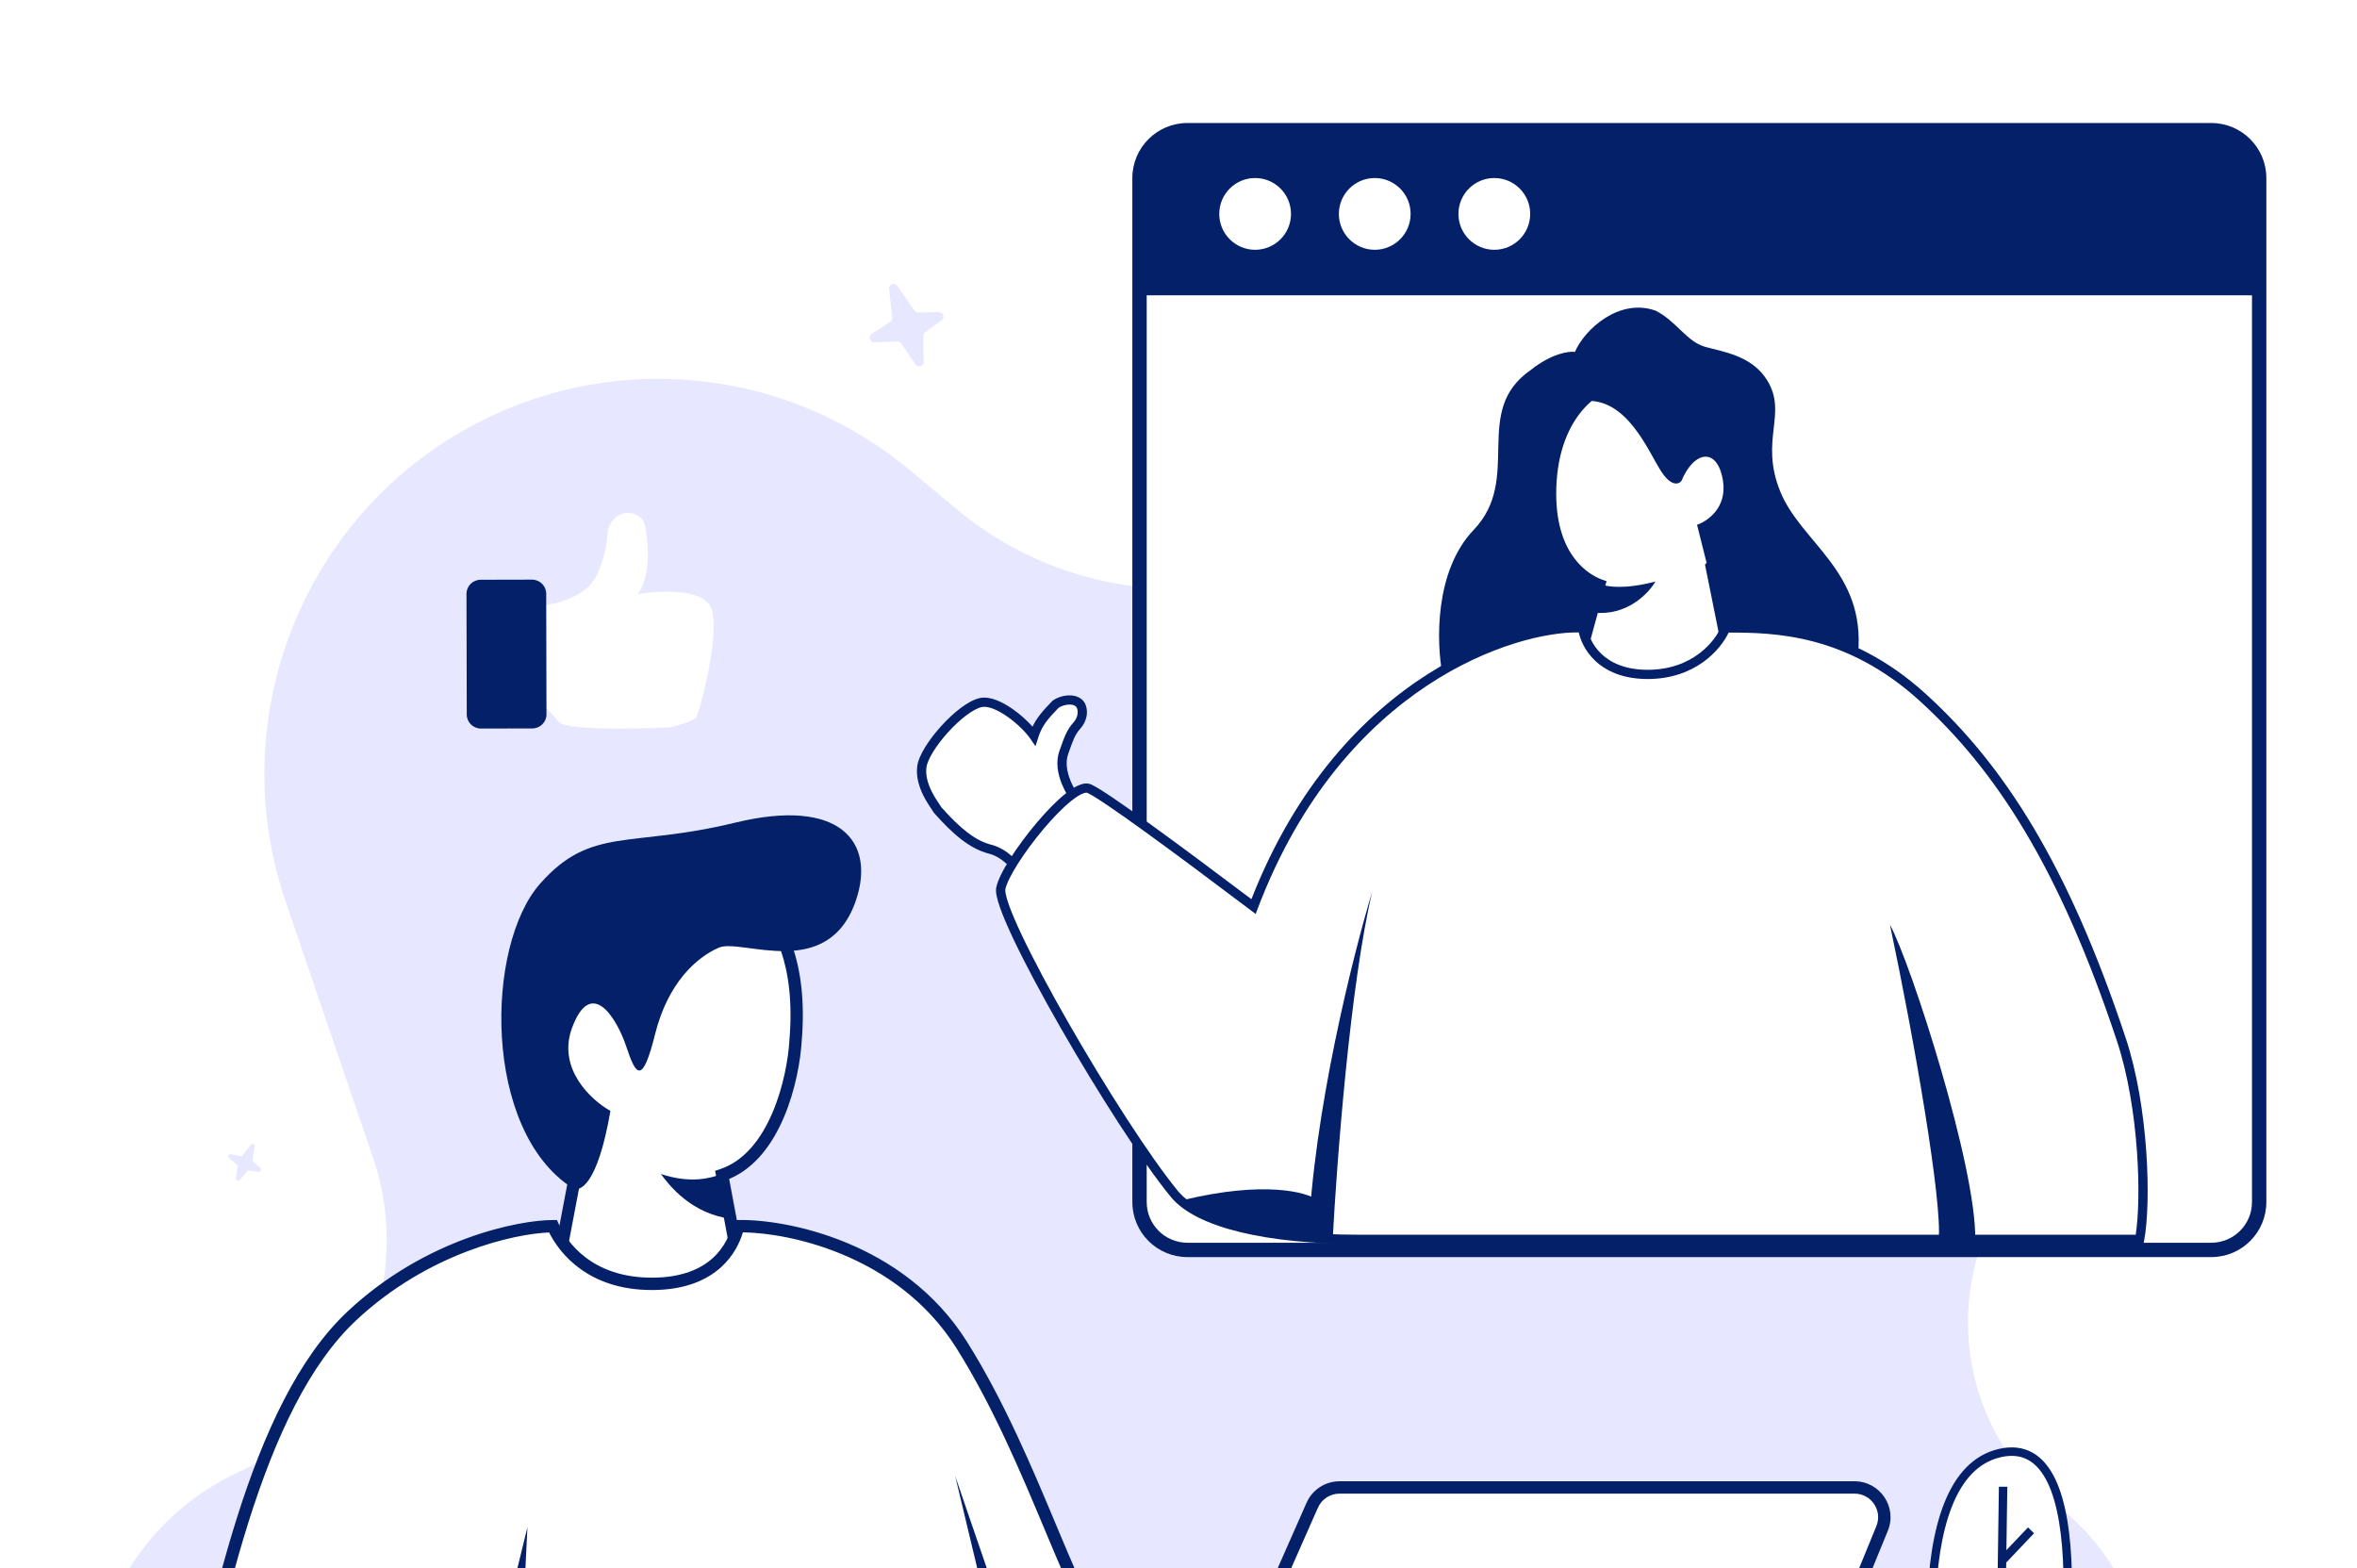
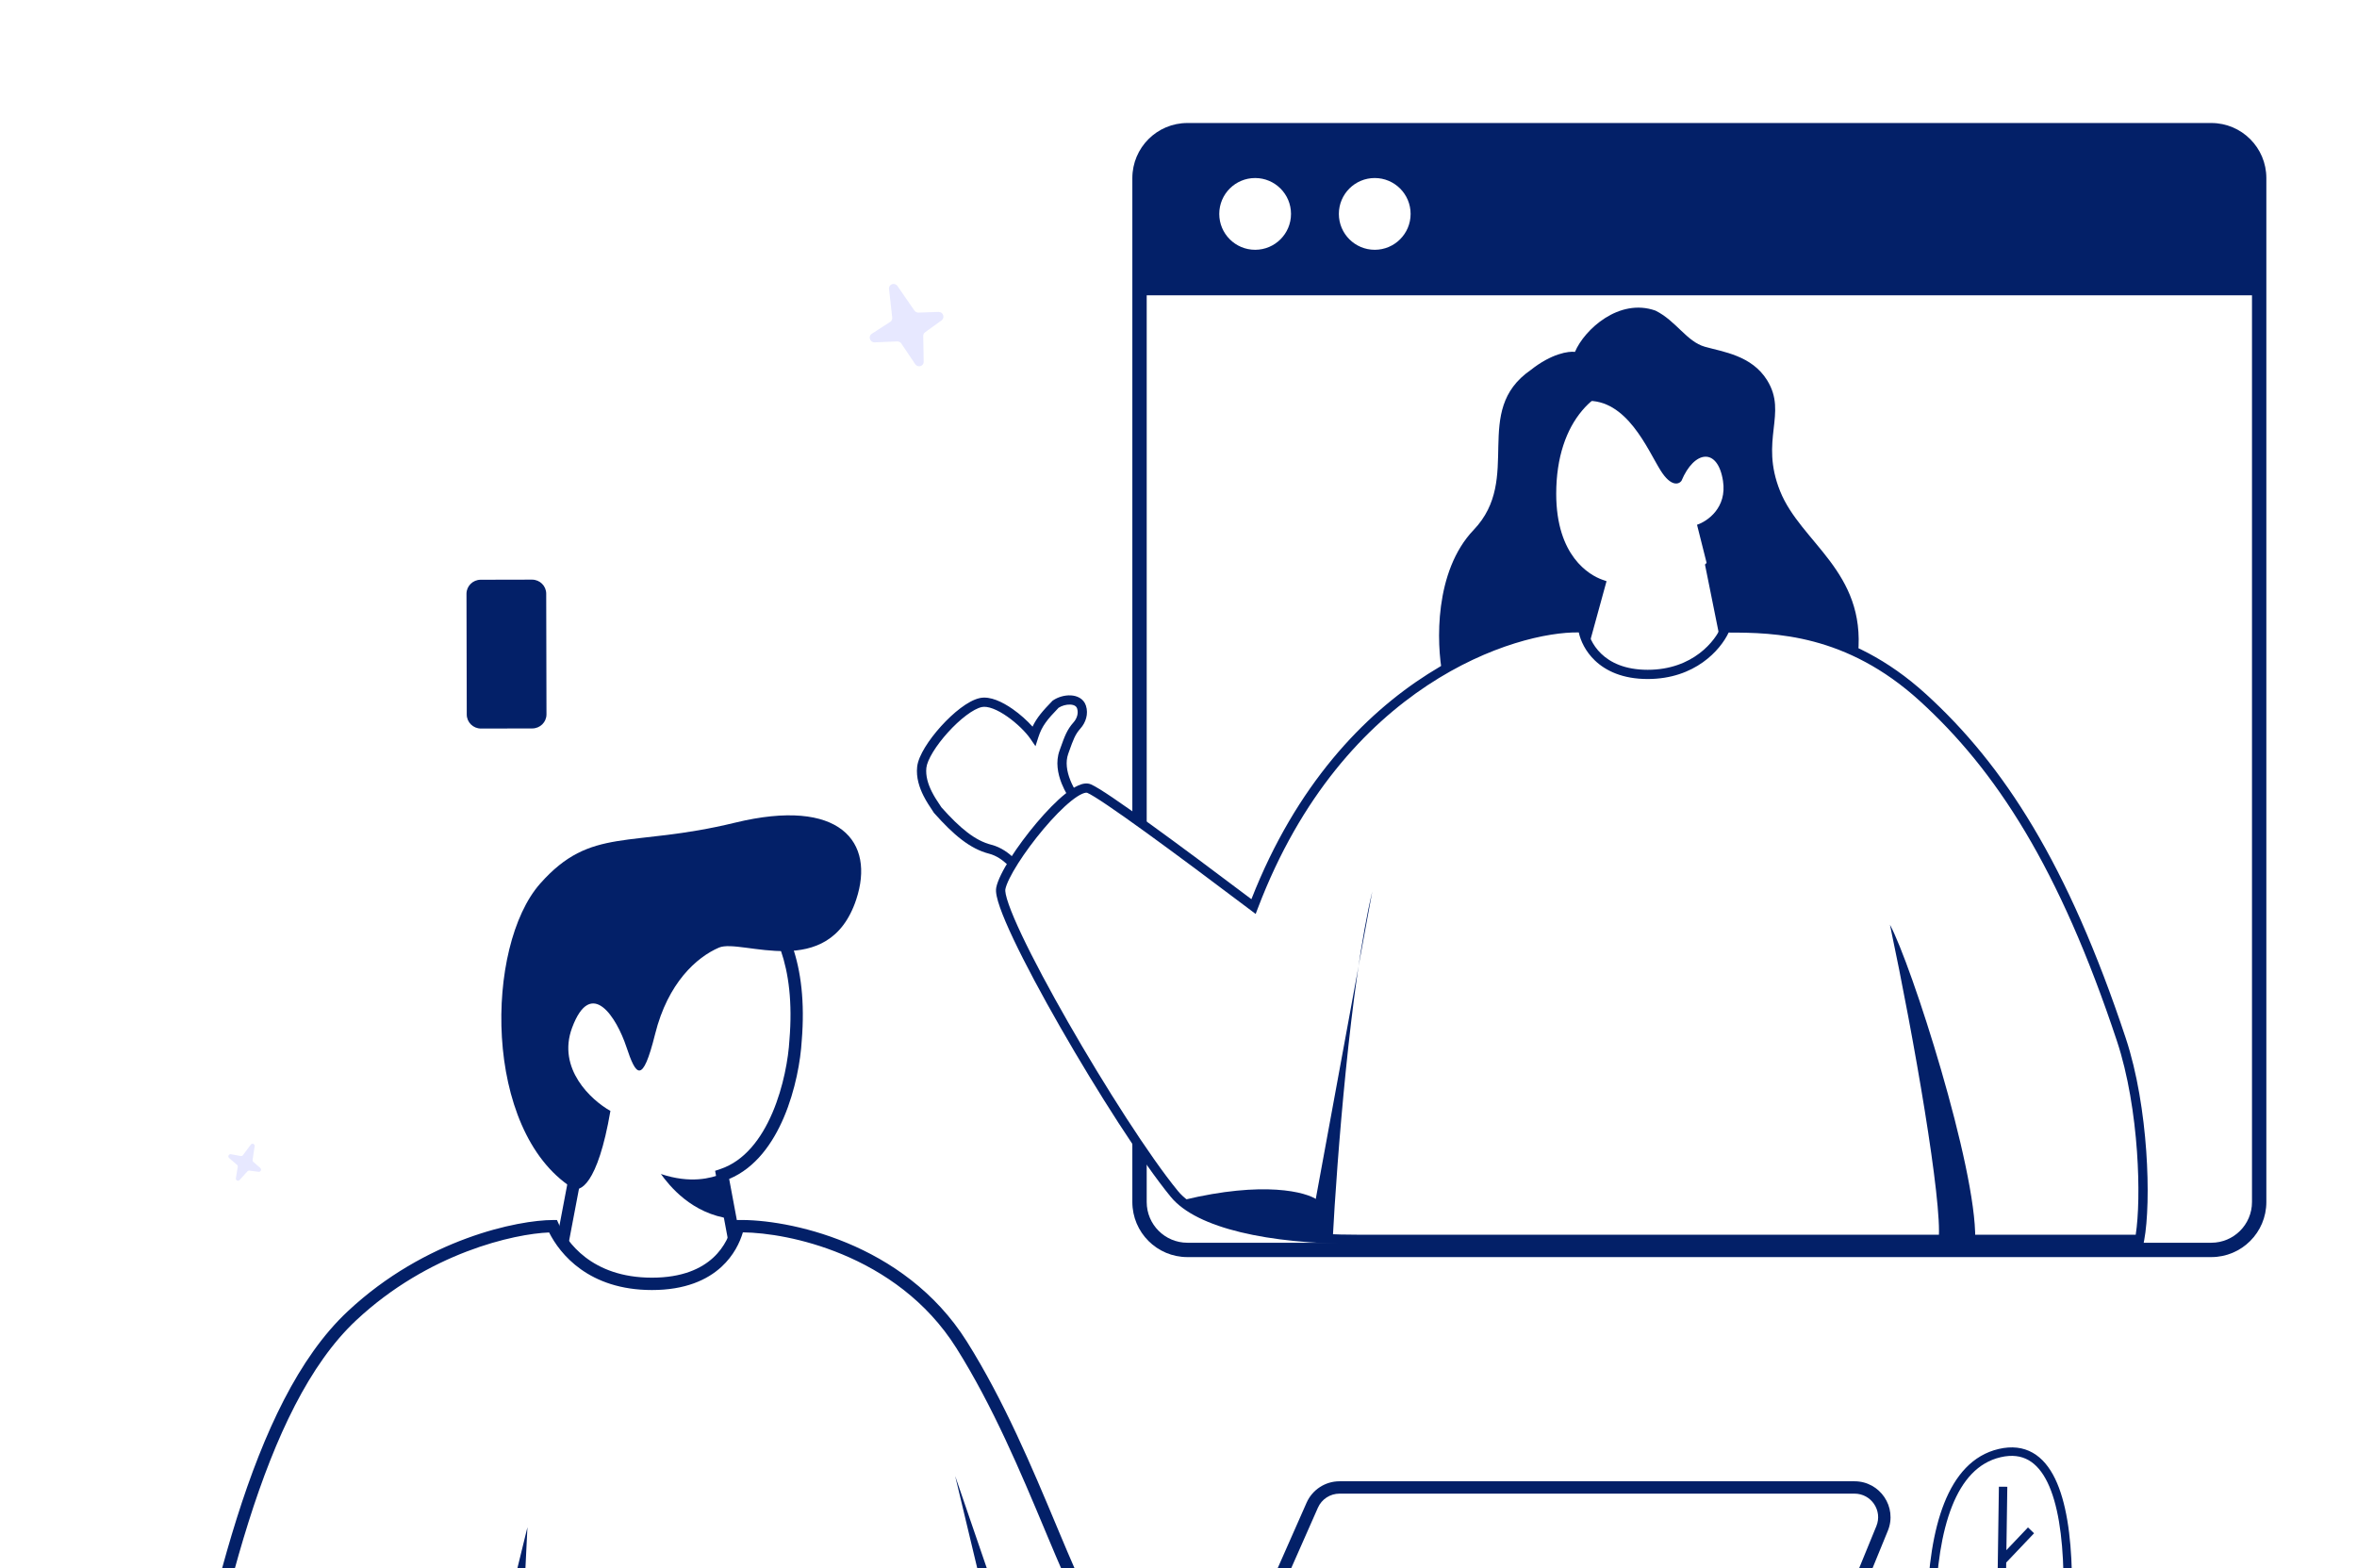
<svg xmlns="http://www.w3.org/2000/svg" width="520" height="346" viewBox="0 0 520 346" fill="none">
  <desc>
			Created with Pixso.
	</desc>
  <rect width="520" height="346" fill="#FFFFFF" />
  <g clip-path="url(#clip4_1356)">
    <g clip-path="url(#clip3_4189)">
-       <path d="M78.356 435.864L279.661 435.864L402.158 435.864C415.303 435.864 428.122 431.759 438.837 424.12L452.322 414.506C480.25 394.595 481.088 353.281 453.991 332.247C427.565 311.733 427.58 271.701 454.021 251.207L463.477 243.878C491.016 222.532 494.874 182.293 471.896 156.072L428.853 106.957C399.011 72.904 346.37 72.196 315.629 105.435C288.039 135.266 242.008 138.223 210.852 112.166L200.81 103.768C176.41 83.362 142.854 77.948 113.308 89.651C70.147 106.746 48.004 154.861 63.026 198.909L82.308 255.447C91.619 282.752 78.807 312.695 52.662 324.727C32.759 333.888 20 353.843 20 375.813L20 377.316C20 409.651 46.127 435.864 78.356 435.864Z" fill-rule="evenodd" fill="#E7E8FF" />
      <path d="M126.928 259.2L124.111 274.036L126.928 289.578C134.205 290.519 149.04 292.403 150.167 292.403C151.294 292.403 159.557 285.339 163.547 281.807L159.321 259.2C171.152 255.244 175.049 237.772 175.519 229.53C178.335 195.62 155.801 191.382 151.575 191.382C147.35 191.382 120.59 191.382 117.069 219.64C114.252 242.246 122.468 255.433 126.928 259.2Z" fill-rule="evenodd" fill="#FFFFFF" />
      <path d="M134.626 196.152C127.342 199.512 120.113 206.202 118.417 219.809C115.646 242.046 123.76 254.741 127.804 258.158L128.412 258.672L125.493 274.042L128.087 288.353C131.689 288.818 136.676 289.453 141.02 289.991C143.398 290.285 145.581 290.549 147.238 290.74C148.067 290.835 148.761 290.912 149.279 290.964C149.539 290.991 149.75 291.01 149.91 291.023C149.945 291.026 149.979 291.029 150.008 291.031C150.06 291.005 150.129 290.967 150.217 290.916C150.504 290.747 150.895 290.486 151.379 290.137C152.341 289.444 153.58 288.47 154.926 287.372C157.363 285.383 160.099 283.029 162.068 281.295L157.768 258.283L158.892 257.907C164.264 256.111 167.98 251.186 170.431 245.436C172.868 239.717 173.934 233.449 174.162 229.452L174.163 229.434L174.164 229.417C175.545 212.796 170.711 203.707 165.273 198.748C159.762 193.722 153.421 192.745 151.575 192.745C149.491 192.745 141.999 192.752 134.626 196.152ZM149.896 291.08C149.896 291.08 149.903 291.077 149.915 291.074C149.902 291.079 149.896 291.081 149.896 291.08ZM151.563 190.019L151.575 190.019C153.955 190.019 160.994 191.161 167.102 196.731C173.281 202.367 178.305 212.347 176.874 229.625C176.63 233.87 175.512 240.45 172.93 246.508C170.509 252.189 166.692 257.652 160.867 260.075L165.024 282.316L164.445 282.829C162.442 284.602 159.364 287.264 156.641 289.487C155.28 290.597 153.993 291.61 152.965 292.351C152.453 292.72 151.982 293.038 151.587 293.27C151.391 293.385 151.187 293.494 150.99 293.578C150.833 293.645 150.524 293.766 150.167 293.766C149.784 293.766 148.535 293.633 146.929 293.448C145.26 293.256 143.068 292.991 140.688 292.697C135.925 292.107 130.394 291.401 126.754 290.929L125.769 290.802L122.729 274.03L125.45 259.701C120.526 255.011 112.973 241.523 115.721 219.47C117.547 204.819 125.458 197.38 133.49 193.675C141.419 190.019 149.405 190.019 151.563 190.019Z" fill-rule="evenodd" fill="#032068" />
      <path d="M58.619 434.399L169.18 434.399L309.316 433.692C317.988 428.019 320.415 418.866 320.438 411.102C320.458 404.741 315.887 399.624 310.175 396.861C287.482 385.887 253.039 368.904 246.643 364.461C237.487 358.103 229.037 323.487 212.136 296.642C198.615 275.166 173.17 270.268 162.842 270.504C161.902 274.742 157.912 283.22 143.828 283.22C129.744 283.22 123.876 274.742 121.998 270.504C114.721 270.504 94.533 274.46 77.633 290.284C56.522 310.051 47.364 355.214 38.919 396.87L38.901 396.957C32.141 430.301 49.23 435.341 58.619 434.399Z" fill-rule="evenodd" fill="#FFFFFF" />
      <path d="M163.894 271.86C163.234 274.091 161.867 276.983 159.183 279.455C156.023 282.366 151.162 284.583 143.828 284.583C129.899 284.583 123.528 276.627 121.146 271.884C113.513 272.177 94.544 276.314 78.56 291.281C68.272 300.913 60.79 316.858 54.821 335.78C48.863 354.667 44.477 376.297 40.25 397.142L40.232 397.229C36.891 413.712 39.527 422.792 43.73 427.641C47.94 432.501 54.048 433.487 58.483 433.042L58.551 433.036L169.179 433.036L308.903 432.331C316.778 426.99 319.057 418.51 319.079 411.098C319.097 405.452 315.024 400.72 309.585 398.089C298.235 392.6 283.943 385.607 271.688 379.43C259.486 373.28 249.166 367.872 245.868 365.581C243.272 363.778 240.897 360.134 238.558 355.582C236.185 350.967 233.722 345.153 231.041 338.763C230.859 338.33 230.678 337.894 230.494 337.456C225.234 324.907 219.083 310.23 210.987 297.37C204.413 286.928 194.926 280.492 185.771 276.691C177.201 273.131 168.991 271.912 163.894 271.86ZM186.812 274.172C196.342 278.129 206.338 284.88 213.285 295.914C221.504 308.97 227.731 323.831 232.973 336.336C233.165 336.796 233.356 337.252 233.546 337.705C236.235 344.119 238.658 349.829 240.973 354.332C243.319 358.897 245.435 361.964 247.415 363.34C250.515 365.493 260.614 370.797 272.907 376.994C285.146 383.162 299.422 390.148 310.765 395.634C316.749 398.527 321.818 404.03 321.797 411.106C321.772 419.12 319.26 428.814 310.059 434.834L309.724 435.053L169.186 435.762L169.179 435.762L58.685 435.762C53.734 436.242 46.647 435.164 41.678 429.43C36.678 423.659 34.15 413.547 37.569 396.685L37.596 396.556C41.812 375.758 46.225 353.995 52.23 334.957C58.228 315.942 65.881 299.422 76.705 289.288C93.891 273.196 114.425 269.14 121.997 269.14L122.88 269.14L123.239 269.95C124.969 273.854 130.434 281.856 143.828 281.856C150.577 281.856 154.753 279.835 157.345 277.447C159.962 275.036 161.088 272.136 161.515 270.208L161.746 269.165L162.811 269.141C168.164 269.019 177.295 270.22 186.812 274.172Z" fill-rule="evenodd" fill="#032068" />
      <path d="M105.8 380.002L116.363 336.909L114.251 380.002L162.351 391.771C168.526 393.283 174.302 397.135 175.471 403.404C177.556 414.586 173.397 426.477 168.475 430.866C172.7 424.801 172.7 401.902 167.771 398.37C163.827 395.544 114.955 386.36 91.012 382.122L105.8 380.002Z" fill-rule="evenodd" fill="#032068" />
      <path d="M210.728 325.606L236.783 434.399L248.051 434.399L210.728 325.606Z" fill-rule="evenodd" fill="#032068" />
      <path d="M134.671 245.071C131.854 261.461 127.863 263.204 126.221 262.026C106.503 249.31 106.979 208.683 119.179 194.914C130.446 182.198 138.896 187.143 162.135 181.491C185.374 175.84 193.12 185.73 188.896 198.446C182.812 216.751 163.544 206.923 158.614 209.043C153.685 211.162 147.347 216.814 144.53 228.117C141.713 239.42 140.305 237.301 138.192 230.943C136.079 224.585 130.446 215.401 126.221 226.704C122.841 235.746 130.446 242.717 134.671 245.071Z" fill-rule="evenodd" fill="#032068" />
      <path d="M217.77 434.399C217.77 415.183 189.366 409.438 175.517 408.967C175.517 418.574 169.648 429.925 166.362 434.399L217.77 434.399Z" fill-rule="evenodd" fill="#FFFFFF" />
      <path d="M174.158 407.557L175.562 407.604C182.599 407.844 193.346 409.418 202.384 413.406C211.382 417.377 219.128 423.966 219.128 434.399L219.128 435.762L163.673 435.762L165.268 433.59C166.836 431.455 169.072 427.6 170.914 423.091C172.759 418.574 174.158 413.521 174.158 408.967L174.158 407.557ZM176.836 410.391C176.586 415.026 175.161 419.883 173.429 424.125C172.017 427.584 170.371 430.7 168.915 433.036L216.357 433.036C215.725 425.002 209.498 419.524 201.289 415.901C193.222 412.341 183.619 410.769 176.836 410.391Z" fill-rule="evenodd" fill="#032068" />
      <path d="M354.642 433.101C354.642 416.02 332.134 412.391 319.992 411.972C319.992 420.512 312.453 429.123 309.572 433.101L354.642 433.101Z" fill-rule="evenodd" fill="#FFFFFF" />
      <path d="M318.632 410.561L320.038 410.61C326.177 410.821 335.035 411.843 342.408 415.037C349.798 418.238 356 423.786 356 433.101L356 434.464L306.904 434.464L308.473 432.299C308.877 431.74 309.354 431.114 309.878 430.427C311.307 428.55 313.085 426.216 314.699 423.541C316.901 419.895 318.632 415.868 318.632 411.972L318.632 410.561ZM321.288 413.392C320.931 417.538 319.078 421.552 317.024 424.954C315.458 427.547 313.696 429.903 312.301 431.737L353.229 431.737C352.671 424.766 347.816 420.349 341.33 417.54C334.915 414.761 327.167 413.697 321.288 413.392Z" fill-rule="evenodd" fill="#032068" />
      <path d="M37.395 408.899C37.062 422.537 41.828 434.399 56.374 434.399L69.185 434.399C65.804 411.793 47.925 398.135 39.474 394.132C39.288 395.046 39.103 395.959 38.918 396.87L38.9 396.957C38 401.4 37.523 405.365 37.395 408.899Z" fill-rule="evenodd" fill="#032068" />
      <path d="M145.805 258.985C152.363 261.179 156.907 259.899 159.185 258.985L161.297 268.876C152.552 267.779 147.626 261.498 145.805 258.985Z" fill-rule="evenodd" fill="#032068" />
      <path d="M251.401 39.284C251.401 33.45 256.131 28.72 261.966 28.72L487.853 28.72C493.687 28.72 498.416 33.45 498.416 39.284L498.416 265.171C498.416 271.005 493.687 275.735 487.853 275.735L261.966 275.735C256.131 275.735 251.401 271.005 251.401 265.171L251.401 39.284Z" fill-rule="evenodd" fill="#FFFFFF" />
      <path d="M249.818 39.284C249.818 32.575 255.257 27.136 261.966 27.136L487.853 27.136C494.562 27.136 500 32.575 500 39.284L500 265.171C500 271.88 494.562 277.318 487.853 277.318L261.966 277.318C255.257 277.318 249.818 271.88 249.818 265.171L249.818 39.284ZM261.966 30.303C257.006 30.303 252.985 34.324 252.985 39.284L252.985 265.171C252.985 270.13 257.006 274.151 261.966 274.151L487.853 274.151C492.812 274.151 496.833 270.13 496.833 265.171L496.833 39.284C496.833 34.324 492.812 30.303 487.853 30.303L261.966 30.303Z" fill-rule="evenodd" fill="#032068" />
      <path d="M251.401 39.284C251.401 33.45 256.131 28.72 261.966 28.72L487.853 28.72C493.687 28.72 498.416 33.45 498.416 39.284L498.416 65.139L251.401 65.139L251.401 39.284Z" fill-rule="evenodd" fill="#032068" />
      <path d="M284.822 47.188C284.822 51.56 281.279 55.104 276.907 55.104C272.536 55.104 268.992 51.56 268.992 47.188C268.992 42.817 272.536 39.273 276.907 39.273C281.279 39.273 284.822 42.817 284.822 47.188Z" fill-rule="evenodd" fill="#FFFFFF" />
      <path d="M311.209 47.188C311.209 51.56 307.666 55.104 303.294 55.104C298.923 55.104 295.379 51.56 295.379 47.188C295.379 42.817 298.923 39.273 303.294 39.273C307.666 39.273 311.209 42.817 311.209 47.188Z" fill-rule="evenodd" fill="#FFFFFF" />
-       <path d="M337.59 47.188C337.59 51.56 334.046 55.104 329.674 55.104C325.303 55.104 321.759 51.56 321.759 47.188C321.759 42.817 325.303 39.273 329.674 39.273C334.046 39.273 337.59 42.817 337.59 47.188Z" fill-rule="evenodd" fill="#FFFFFF" />
      <path d="M131.591 127.03C129.182 131.875 122.075 133.461 118.822 133.648L118.468 154.18C119.24 154.884 121.29 156.881 123.309 159.242C124.483 161.093 140.19 160.823 147.896 160.456C149.596 160.049 153.123 159.025 153.638 158.191C154.281 157.147 159.502 138.115 156.565 133.486C154.217 129.782 144.996 130.334 140.68 131.073C143.382 127.366 143.208 121.118 142.385 116.253C141.945 113.661 139.082 112.429 136.695 113.589C135.078 114.374 134.132 116.073 134.005 117.849C133.826 120.37 133.199 123.794 131.591 127.03Z" fill-rule="evenodd" fill="#FFFFFF" />
      <path d="M102.916 131C102.912 129.287 104.313 127.896 106.047 127.892L117.36 127.868C119.094 127.864 120.501 129.249 120.505 130.961L120.564 157.588C120.568 159.301 119.167 160.692 117.434 160.696L106.12 160.72C104.387 160.724 102.979 159.339 102.976 157.627L102.916 131Z" fill-rule="evenodd" fill="#032068" />
      <path d="M196.137 63.758L196.842 70.048C196.885 70.431 196.712 70.8 196.393 71.007L192.336 73.63C191.463 74.194 191.926 75.569 192.974 75.524L197.935 75.315C198.297 75.299 198.645 75.477 198.85 75.781L201.911 80.333C202.486 81.189 203.805 80.798 203.785 79.778L203.681 74.128C203.675 73.796 203.829 73.486 204.095 73.294L207.725 70.675C208.542 70.085 208.07 68.774 207.053 68.809L202.635 68.961C202.28 68.973 201.939 68.801 201.735 68.505L197.997 63.095C197.386 62.211 196.018 62.698 196.137 63.758Z" fill-rule="evenodd" fill="#E7E8FF" />
      <path d="M55.34 252.498L53.587 254.842C53.48 254.985 53.305 255.055 53.132 255.023L50.934 254.623C50.461 254.537 50.182 255.147 50.549 255.464L52.288 256.964C52.415 257.073 52.477 257.243 52.449 257.411L52.04 259.915C51.963 260.385 52.531 260.671 52.848 260.321L54.602 258.383C54.704 258.269 54.855 258.213 55.005 258.232L57.058 258.499C57.52 258.559 57.776 257.967 57.422 257.657L55.884 256.309C55.761 256.201 55.7 256.035 55.726 255.871L56.178 252.864C56.251 252.372 55.636 252.103 55.34 252.498Z" fill-rule="evenodd" fill="#E7E8FF" />
      <path d="M289.507 332.053L251.363 418.441C249.448 422.778 252.633 427.647 257.384 427.647L373.775 427.647C376.448 427.647 378.855 426.034 379.866 423.566L415.228 337.177C416.995 332.861 413.812 328.135 409.138 328.135L295.527 328.135C292.919 328.135 290.558 329.672 289.507 332.053Z" fill-rule="evenodd" fill="#FFFFFF" />
      <path d="M295.528 329.498C293.462 329.498 291.591 330.716 290.758 332.602L252.614 418.99C251.098 422.427 253.62 426.284 257.385 426.284L373.776 426.284C375.894 426.284 377.801 425.006 378.602 423.051L413.964 336.662C415.363 333.242 412.842 329.498 409.138 329.498L295.528 329.498ZM288.257 331.503C289.526 328.628 292.378 326.773 295.528 326.773L409.138 326.773C414.783 326.773 418.628 332.48 416.494 337.692L381.132 424.081C379.911 427.062 377.004 429.01 373.776 429.01L257.385 429.01C251.646 429.01 247.801 423.13 250.113 417.892L288.257 331.503Z" fill-rule="evenodd" fill="#032068" />
      <path d="M325.058 370.98C327.197 366.032 332.082 362.828 337.484 362.828C347.213 362.828 353.763 372.76 349.91 381.669L348.95 383.89C346.811 388.837 341.926 392.042 336.523 392.042C326.796 392.042 320.245 382.11 324.098 373.2L325.058 370.98Z" fill-rule="evenodd" fill="#032068" />
      <path d="M371.948 435.864L169.95 435.864C166.664 435.864 164 433.207 164 429.93C164 426.652 166.664 423.995 169.95 423.995L371.948 423.995C376.212 423.995 379.092 428.336 377.425 432.25C376.491 434.441 374.335 435.864 371.948 435.864Z" fill-rule="evenodd" fill="#032068" />
      <path d="M419.444 372.822C412.38 376.861 422.759 396.315 429.065 405.896C429.289 406.236 429.704 406.379 430.093 406.261L437.404 404.04C437.848 403.905 438.128 403.464 438.057 403.004C435.434 386.126 428.311 367.753 419.444 372.822Z" fill-rule="evenodd" fill="#032068" />
      <path d="M441.157 320.555C419.712 325.559 425.648 377.551 431.473 403.849C431.589 404.375 432.12 404.67 432.634 404.514L449.92 399.261C450.246 399.162 450.491 398.903 450.561 398.566C456.477 370.118 462.729 315.522 441.157 320.555Z" fill-rule="evenodd" fill="#FFFFFF" />
      <path d="M432.373 403.617L449.655 398.365C452.605 384.173 455.63 363.5 455.238 347.033C455.042 338.776 453.988 331.703 451.725 327.036C450.599 324.716 449.207 323.058 447.539 322.113C445.89 321.178 443.871 320.882 441.361 321.468C436.412 322.623 432.946 326.494 430.64 332.326C428.331 338.166 427.25 345.829 427.018 354.238C426.552 371.033 429.473 390.51 432.373 403.617ZM428.917 331.641C431.347 325.495 435.181 320.992 440.953 319.645C443.836 318.972 446.341 319.281 448.455 320.48C450.551 321.668 452.163 323.672 453.393 326.206C455.838 331.25 456.896 338.66 457.094 346.978C457.49 363.657 454.433 384.498 451.469 398.753C451.325 399.44 450.822 399.962 450.183 400.156L432.897 405.409C431.895 405.714 430.807 405.137 430.567 404.056C427.646 390.866 424.691 371.211 425.163 354.196C425.398 345.695 426.49 337.778 428.917 331.641Z" fill-rule="evenodd" fill="#032068" />
      <path d="M461.404 350.445C448.605 352.432 446.313 383.707 446.72 400.023C446.734 400.634 447.321 401.049 447.902 400.873L457.262 398.028C457.53 397.946 457.746 397.755 457.852 397.492C464.588 380.847 474.417 348.425 461.404 350.445Z" fill-rule="evenodd" fill="#032068" />
      <path d="M442.65 341.963L442.852 327.984L440.995 327.967L440.584 356.586L433.454 349.697L432.166 351.052L440.547 359.151L440.142 387.313L433.895 382.065L432.701 383.506L440.107 389.727L439.931 402.026L441.787 402.043L442.147 376.942L449.571 369.608L448.275 368.275L442.186 374.291L442.611 344.704L448.75 338.242L447.412 336.951L442.65 341.963Z" fill-rule="evenodd" fill="#032068" />
      <path d="M416.526 398.344C416.156 396.595 417.474 394.946 419.24 394.946L461.591 394.946C463.319 394.946 464.627 396.527 464.323 398.249L458.094 433.549C457.857 434.888 456.706 435.864 455.361 435.864L426.716 435.864C425.406 435.864 424.275 434.938 424.002 433.643L416.526 398.344Z" fill-rule="evenodd" fill="#032068" />
      <path d="M234.706 165.953C233.185 170.191 236.339 175.303 238.106 177.329L225.343 192.059C224.473 192.013 222.34 188.329 218.453 187.338C214.567 186.346 211.098 183.457 206.863 178.701C206.126 177.463 202.886 173.477 203.36 169.249C203.832 165.02 211.904 155.947 216.387 154.985C219.973 154.216 226.057 159.345 228.107 162.319C228.985 159.581 230.303 158.024 232.884 155.353C234.696 154.104 237.92 153.897 238.603 155.978C239.065 157.388 238.591 158.934 237.596 160.042C236.183 161.614 235.724 163.122 234.706 165.953Z" fill-rule="evenodd" fill="#FFFFFF" />
      <path d="M236.217 153.402C234.873 153.339 233.393 153.767 232.302 154.518L232.218 154.576L232.146 154.65C230.09 156.779 228.745 158.287 227.801 160.299C226.64 158.996 225.072 157.578 223.414 156.418C222.257 155.608 221.02 154.898 219.809 154.439C218.613 153.986 217.344 153.741 216.173 153.992C214.831 154.28 213.343 155.135 211.909 156.217C210.453 157.315 208.962 158.718 207.609 160.214C206.257 161.71 205.022 163.321 204.091 164.845C203.176 166.341 202.487 167.855 202.344 169.138C202.075 171.532 202.86 173.794 203.742 175.55C204.373 176.808 205.152 177.967 205.623 178.668C205.786 178.913 205.913 179.101 205.983 179.219L206.033 179.302L206.098 179.375C210.348 184.149 213.992 187.248 218.198 188.322C219.894 188.754 221.247 189.785 222.329 190.794C222.674 191.115 222.941 191.384 223.196 191.64C223.375 191.819 223.547 191.992 223.735 192.172C223.934 192.363 224.146 192.556 224.357 192.707C224.537 192.836 224.869 193.051 225.287 193.073L225.79 193.1L239.459 177.326L238.881 176.663C238.062 175.724 236.896 174.036 236.125 172.096C235.349 170.143 235.028 168.082 235.671 166.293C235.75 166.072 235.826 165.86 235.898 165.656C236.777 163.197 237.205 162.002 238.359 160.717C239.543 159.4 240.175 157.487 239.576 155.662C239.051 154.061 237.561 153.465 236.217 153.402ZM236.118 155.431C237.011 155.473 237.474 155.814 237.631 156.294C237.957 157.29 237.64 158.468 236.833 159.366C235.399 160.961 234.838 162.539 234.001 164.891C233.918 165.124 233.833 165.364 233.744 165.613C232.864 168.062 233.36 170.676 234.222 172.844C234.929 174.621 235.919 176.199 236.774 177.31L225.161 190.713C225.16 190.712 225.158 190.711 225.157 190.71C225.045 190.601 224.895 190.452 224.725 190.281C224.431 189.988 224.073 189.631 223.73 189.312C222.558 188.219 220.901 186.913 218.71 186.354C215.161 185.448 211.881 182.792 207.692 178.097C207.554 177.871 207.385 177.62 207.194 177.338C206.731 176.65 206.145 175.779 205.574 174.642C204.77 173.039 204.172 171.194 204.377 169.36C204.47 168.528 204.968 167.323 205.839 165.898C206.693 164.501 207.847 162.991 209.131 161.57C210.416 160.149 211.812 158.839 213.146 157.834C214.501 156.811 215.702 156.171 216.603 155.978C217.224 155.845 218.06 155.952 219.077 156.338C220.08 156.717 221.165 157.331 222.233 158.079C224.382 159.583 226.321 161.526 227.264 162.894L228.447 164.61L229.083 162.626C229.877 160.149 231.034 158.738 233.547 156.134C234.265 155.668 235.259 155.391 236.118 155.431ZM225.613 191.096C225.613 191.096 225.609 191.093 225.602 191.09C225.609 191.095 225.613 191.096 225.613 191.096Z" fill-rule="evenodd" fill="#032068" />
      <path d="M353.196 128.854L349.758 141.376C348.039 147.637 353.196 155.036 367.521 155.036C378.981 155.036 380.701 144.412 380.128 139.099L377.263 124.87C380.128 122.024 382.42 120.317 382.42 106.656C382.42 89.581 373.252 83.32 362.364 83.32C351.478 83.32 342.309 92.417 342.309 108.933C342.309 123.162 349.949 127.716 353.196 128.854Z" fill-rule="evenodd" fill="#FFFFFF" />
      <path d="M349.039 90.585C345.572 94.702 343.332 100.858 343.332 108.933C343.332 115.857 345.187 120.331 347.353 123.192C349.526 126.064 352.067 127.381 353.537 127.896L354.434 128.21L350.745 141.644C349.989 144.398 350.725 147.426 353.318 149.808C355.934 152.211 360.52 154.021 367.521 154.021C372.855 154.021 375.813 151.588 377.436 148.58C379.091 145.511 379.38 141.775 379.116 139.253L376.152 124.536L376.54 124.152C376.649 124.042 376.758 123.936 376.864 123.831C378.158 122.554 379.179 121.547 379.957 119.465C380.823 117.15 381.397 113.457 381.397 106.656C381.397 98.294 379.154 92.75 375.745 89.296C372.335 85.843 367.616 84.336 362.365 84.336C357.225 84.336 352.498 86.476 349.039 90.585ZM347.47 89.281C351.316 84.712 356.617 82.304 362.365 82.304C368.001 82.304 373.31 83.927 377.205 87.873C381.102 91.819 383.443 97.944 383.443 106.656C383.443 113.516 382.872 117.507 381.875 120.172C380.948 122.651 379.663 123.937 378.374 125.206L381.141 138.945L381.146 138.991C381.446 141.781 381.155 145.987 379.239 149.54C377.28 153.173 373.648 156.053 367.521 156.053C360.198 156.053 355.044 154.162 351.929 151.3C348.792 148.418 347.809 144.615 348.771 141.109L351.97 129.461C350.203 128.683 347.801 127.165 345.718 124.413C343.251 121.156 341.286 116.238 341.286 108.933C341.286 100.492 343.631 93.841 347.47 89.281Z" fill-rule="evenodd" fill="#032068" />
      <path d="M363.509 148.775C374.052 148.775 379.362 141.945 380.699 138.53L380.754 138.53C390.882 138.53 407.382 138.53 424.247 153.898C441.144 169.294 455.251 190.895 468.016 229.351C473.016 244.415 473.574 265.235 472.046 273.393L299.395 273.393C279.912 273.393 264.46 269.935 259.085 263.383C246.479 248.016 219.647 201.678 220.793 195.986C221.939 190.294 236.264 172.257 240.274 173.965C243.483 175.331 259.757 187.311 276.552 199.99C296.034 148.775 336.004 137.771 349.184 138.53C349.565 141.945 352.965 148.775 363.509 148.775Z" fill-rule="evenodd" fill="#FFFFFF" />
      <path d="M276.085 198.362C295.9 147.814 335.73 136.738 349.242 137.516L350.104 137.566L350.2 138.418C350.366 139.907 351.214 142.245 353.248 144.204C355.256 146.138 358.479 147.759 363.509 147.759C373.547 147.759 378.529 141.27 379.746 138.162L379.999 137.514L380.761 137.514C390.945 137.514 407.78 137.514 424.939 153.149C442.001 168.696 456.187 190.467 468.987 229.033C471.522 236.672 472.922 245.733 473.499 253.89C474.075 262.035 473.839 269.378 473.052 273.579L472.896 274.409L299.395 274.409C289.601 274.409 280.78 273.541 273.708 271.832C266.681 270.135 261.197 267.567 258.293 264.025C251.933 256.272 242.039 240.785 233.894 226.558C229.816 219.438 226.162 212.607 223.595 207.19C222.312 204.483 221.293 202.11 220.627 200.221C220.295 199.278 220.044 198.434 219.895 197.718C219.751 197.03 219.677 196.35 219.791 195.787C220.118 194.162 221.325 191.827 222.893 189.361C224.486 186.854 226.537 184.083 228.676 181.548C230.811 179.019 233.062 176.691 235.059 175.094C236.054 174.298 237.026 173.65 237.921 173.258C238.778 172.882 239.778 172.648 240.678 173.031C241.59 173.419 243.295 174.487 245.511 175.985C247.763 177.507 250.633 179.536 253.921 181.914C260.215 186.465 268.062 192.311 276.085 198.362ZM348.311 139.514C334.782 139.267 296.438 150.589 277.509 200.349L277.024 201.622L275.934 200.799C267.538 194.461 259.277 188.301 252.717 183.556C249.436 181.184 246.586 179.169 244.36 177.665C242.098 176.136 240.565 175.194 239.872 174.899C239.77 174.855 239.444 174.811 238.746 175.117C238.085 175.407 237.271 175.932 236.342 176.676C234.489 178.158 232.335 180.375 230.244 182.853C228.157 185.326 226.162 188.024 224.622 190.446C223.056 192.91 222.043 194.964 221.797 196.185C221.767 196.333 221.768 196.682 221.898 197.306C222.022 197.901 222.242 198.652 222.559 199.55C223.19 201.345 224.177 203.646 225.446 206.324C227.981 211.676 231.608 218.458 235.672 225.554C243.807 239.762 253.632 255.127 259.879 262.742C262.348 265.752 267.279 268.188 274.191 269.858C281.059 271.517 289.707 272.377 299.395 272.377L471.182 272.377C471.812 268.297 471.991 261.567 471.459 254.033C470.889 245.975 469.509 237.094 467.044 229.669C454.316 191.323 440.286 169.891 423.557 154.647C407.322 139.854 391.479 139.552 381.372 139.546C379.555 143.393 373.946 149.792 363.509 149.792C357.996 149.792 354.247 147.997 351.823 145.663C349.768 143.682 348.707 141.352 348.311 139.514Z" fill-rule="evenodd" fill="#032068" />
      <path d="M325.116 116.901C316.406 126.008 316.903 141.945 318.24 148.775C334.284 139.213 346.318 137.961 350.329 138.53L353.194 128.854C346.891 127.146 342.88 121.455 342.307 108.364C341.849 97.891 347.082 90.719 349.756 88.442C358.924 87.873 363.509 99.257 366.373 103.81C368.665 107.453 370.385 106.846 370.958 106.087C373.822 99.257 378.979 98.688 380.126 106.087C381.043 112.006 376.688 115.004 374.396 115.763L380.126 138.53C391.586 138.075 404.766 142.135 409.923 144.222C411.642 126.008 397.316 119.747 392.732 108.364C388.148 96.98 394.451 91.288 389.867 83.889C386.47 78.404 380.126 77.628 376.114 76.49C372.104 75.351 369.812 70.798 365.228 68.521C357.205 65.675 349.565 72.695 347.464 77.628C346.127 77.438 342.307 77.969 337.723 81.612C324.544 90.719 336.004 105.518 325.116 116.901Z" fill-rule="evenodd" fill="#032068" />
      <path d="M416.959 203.993C422.333 229.351 428.523 265.165 427.708 273.393L435.77 273.393C436.06 257.518 421.661 212.668 416.959 203.993Z" fill-rule="evenodd" fill="#032068" />
-       <path d="M365.227 128.285C358.351 130.106 354.34 129.423 353.193 128.854L351.475 135.115C358.81 136.026 363.699 130.941 365.227 128.285Z" fill-rule="evenodd" fill="#032068" />
-       <path d="M302.754 196.653C297.917 216.939 294.917 256.266 294.021 273.393L288.646 273.393C289.722 245.633 298.499 210.667 302.754 196.653Z" fill-rule="evenodd" fill="#032068" />
+       <path d="M302.754 196.653C297.917 216.939 294.917 256.266 294.021 273.393L288.646 273.393Z" fill-rule="evenodd" fill="#032068" />
      <path d="M261.103 264.718C278.838 260.448 288.198 262.939 290.661 264.718L289.318 273.393C275.882 273.393 264.909 267.61 261.103 264.718Z" fill-rule="evenodd" fill="#032068" />
    </g>
  </g>
  <defs>
    <clipPath id="clip3_4189">
      <rect width="512" height="512" transform="translate(4 -25)" fill="white" />
    </clipPath>
    <clipPath id="clip4_1356">
      <rect width="520" height="346" fill="white" />
    </clipPath>
  </defs>
</svg>